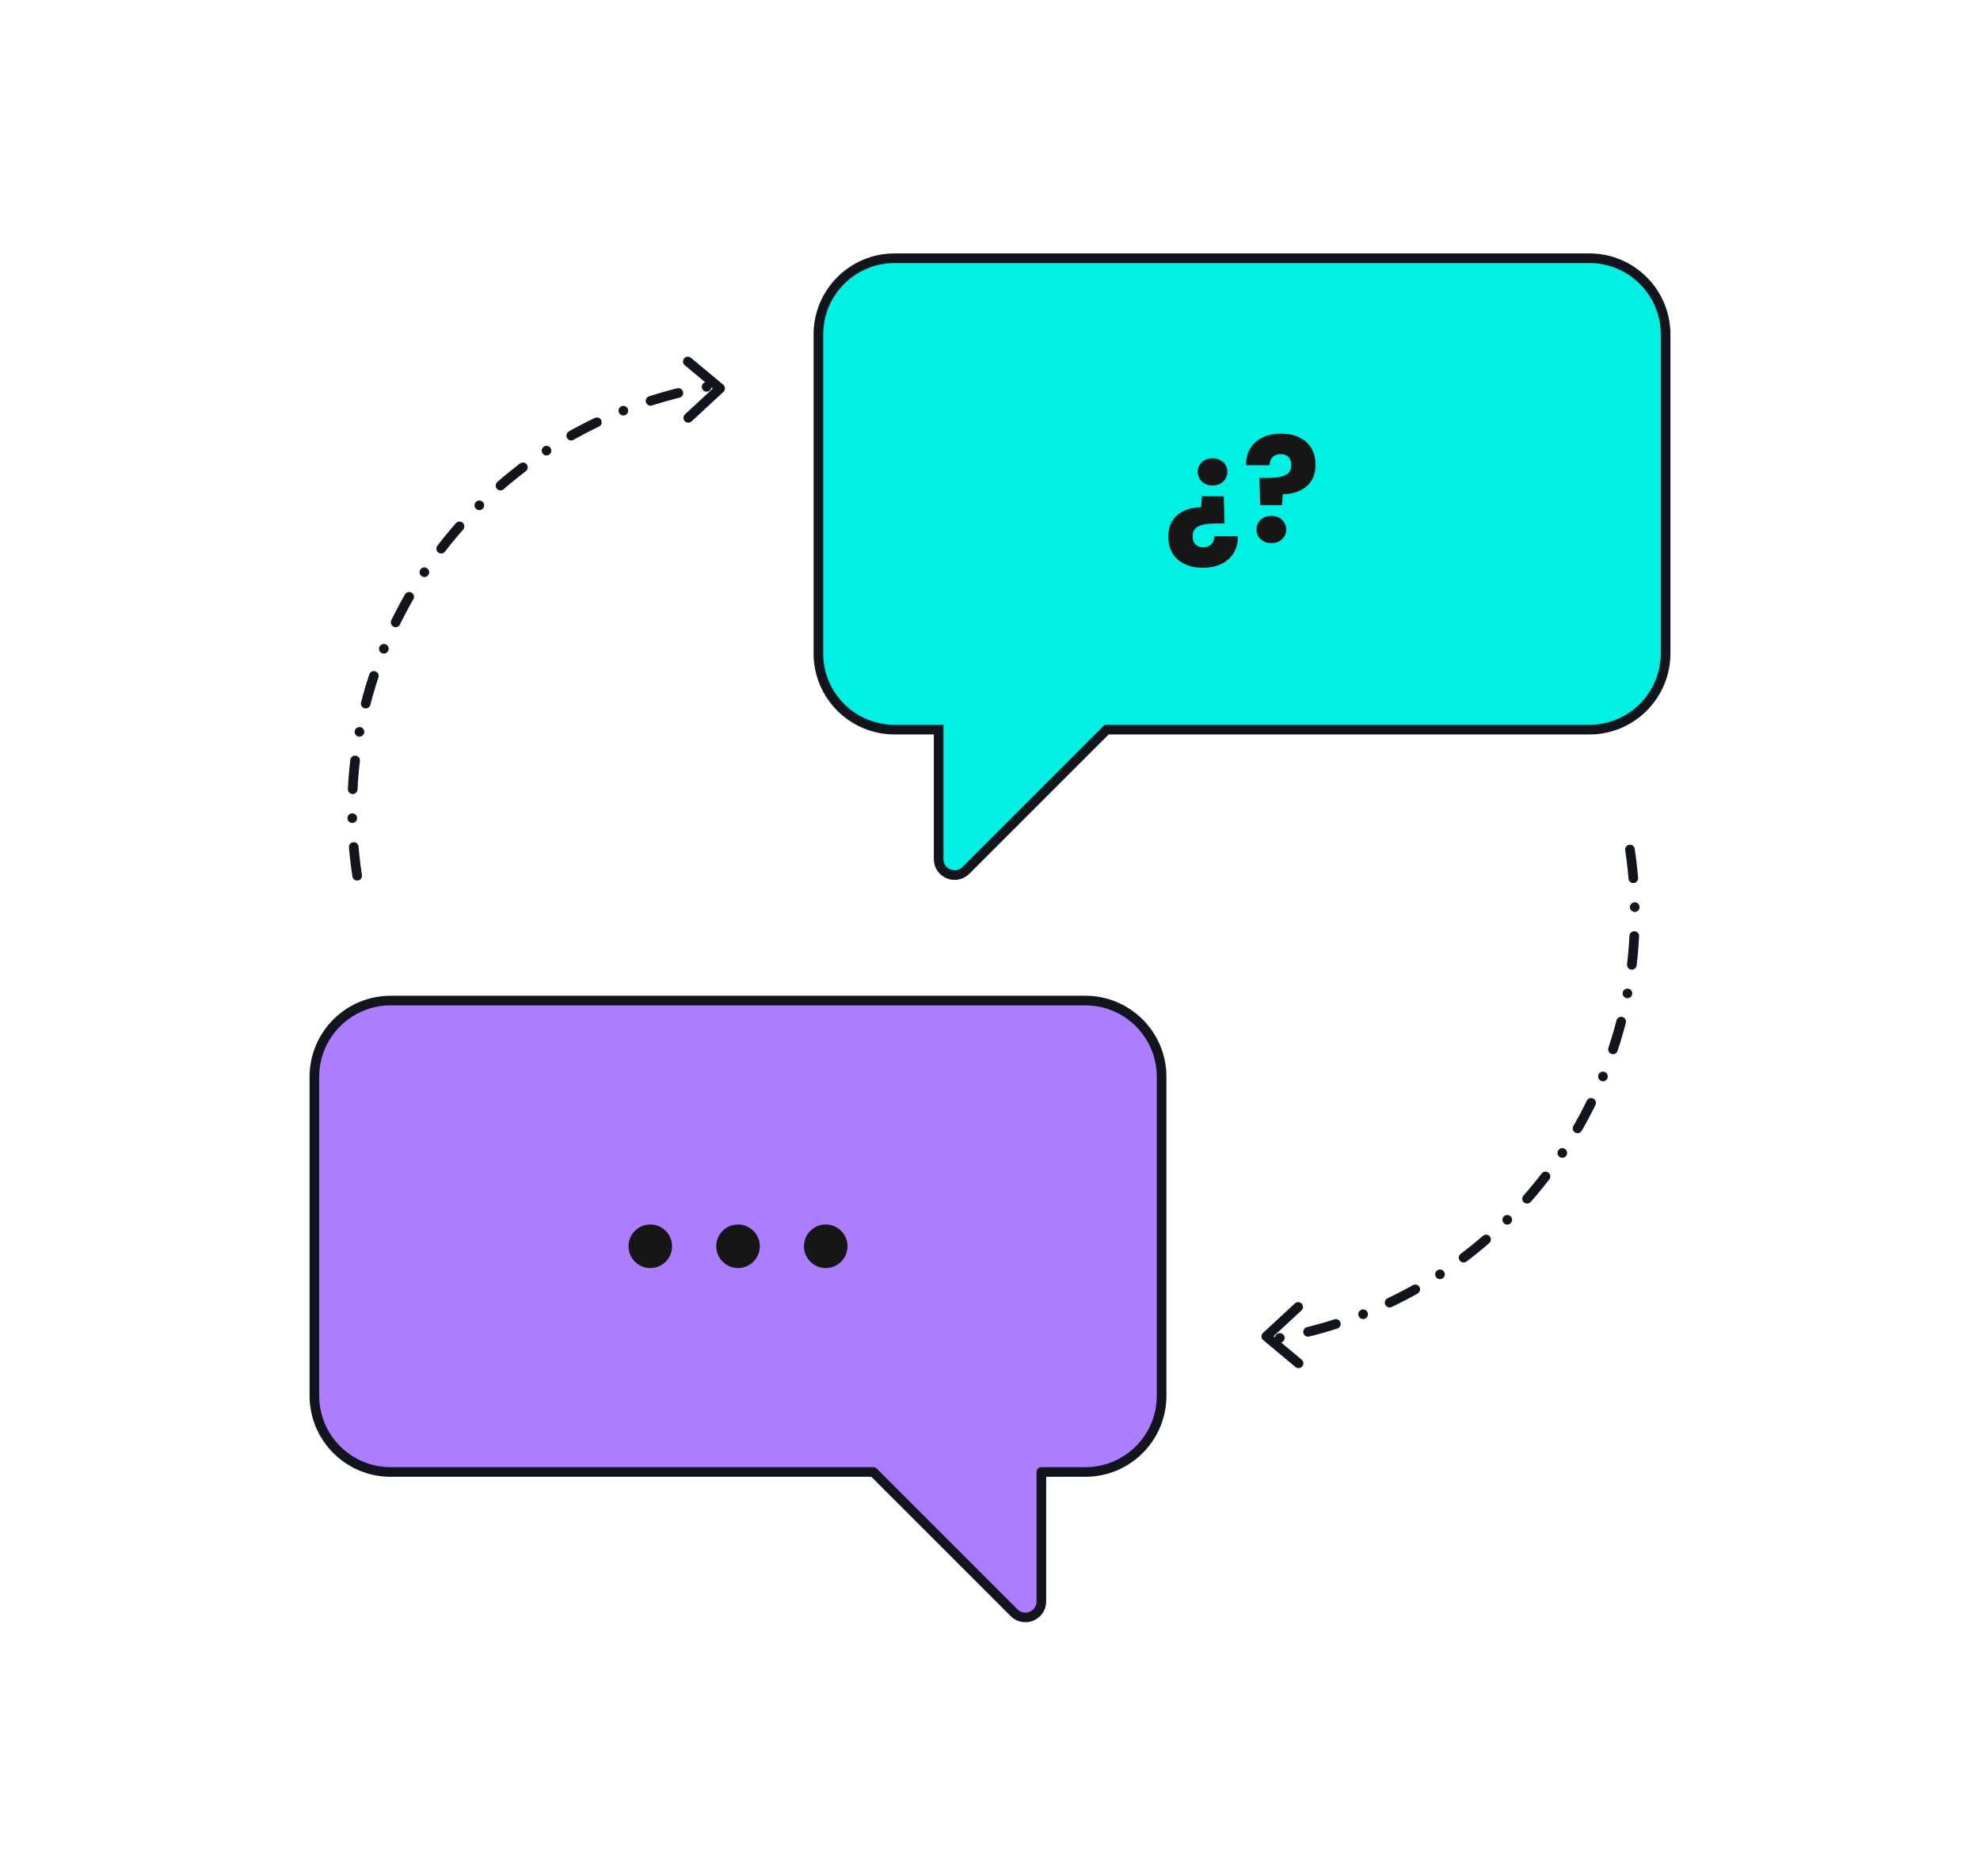
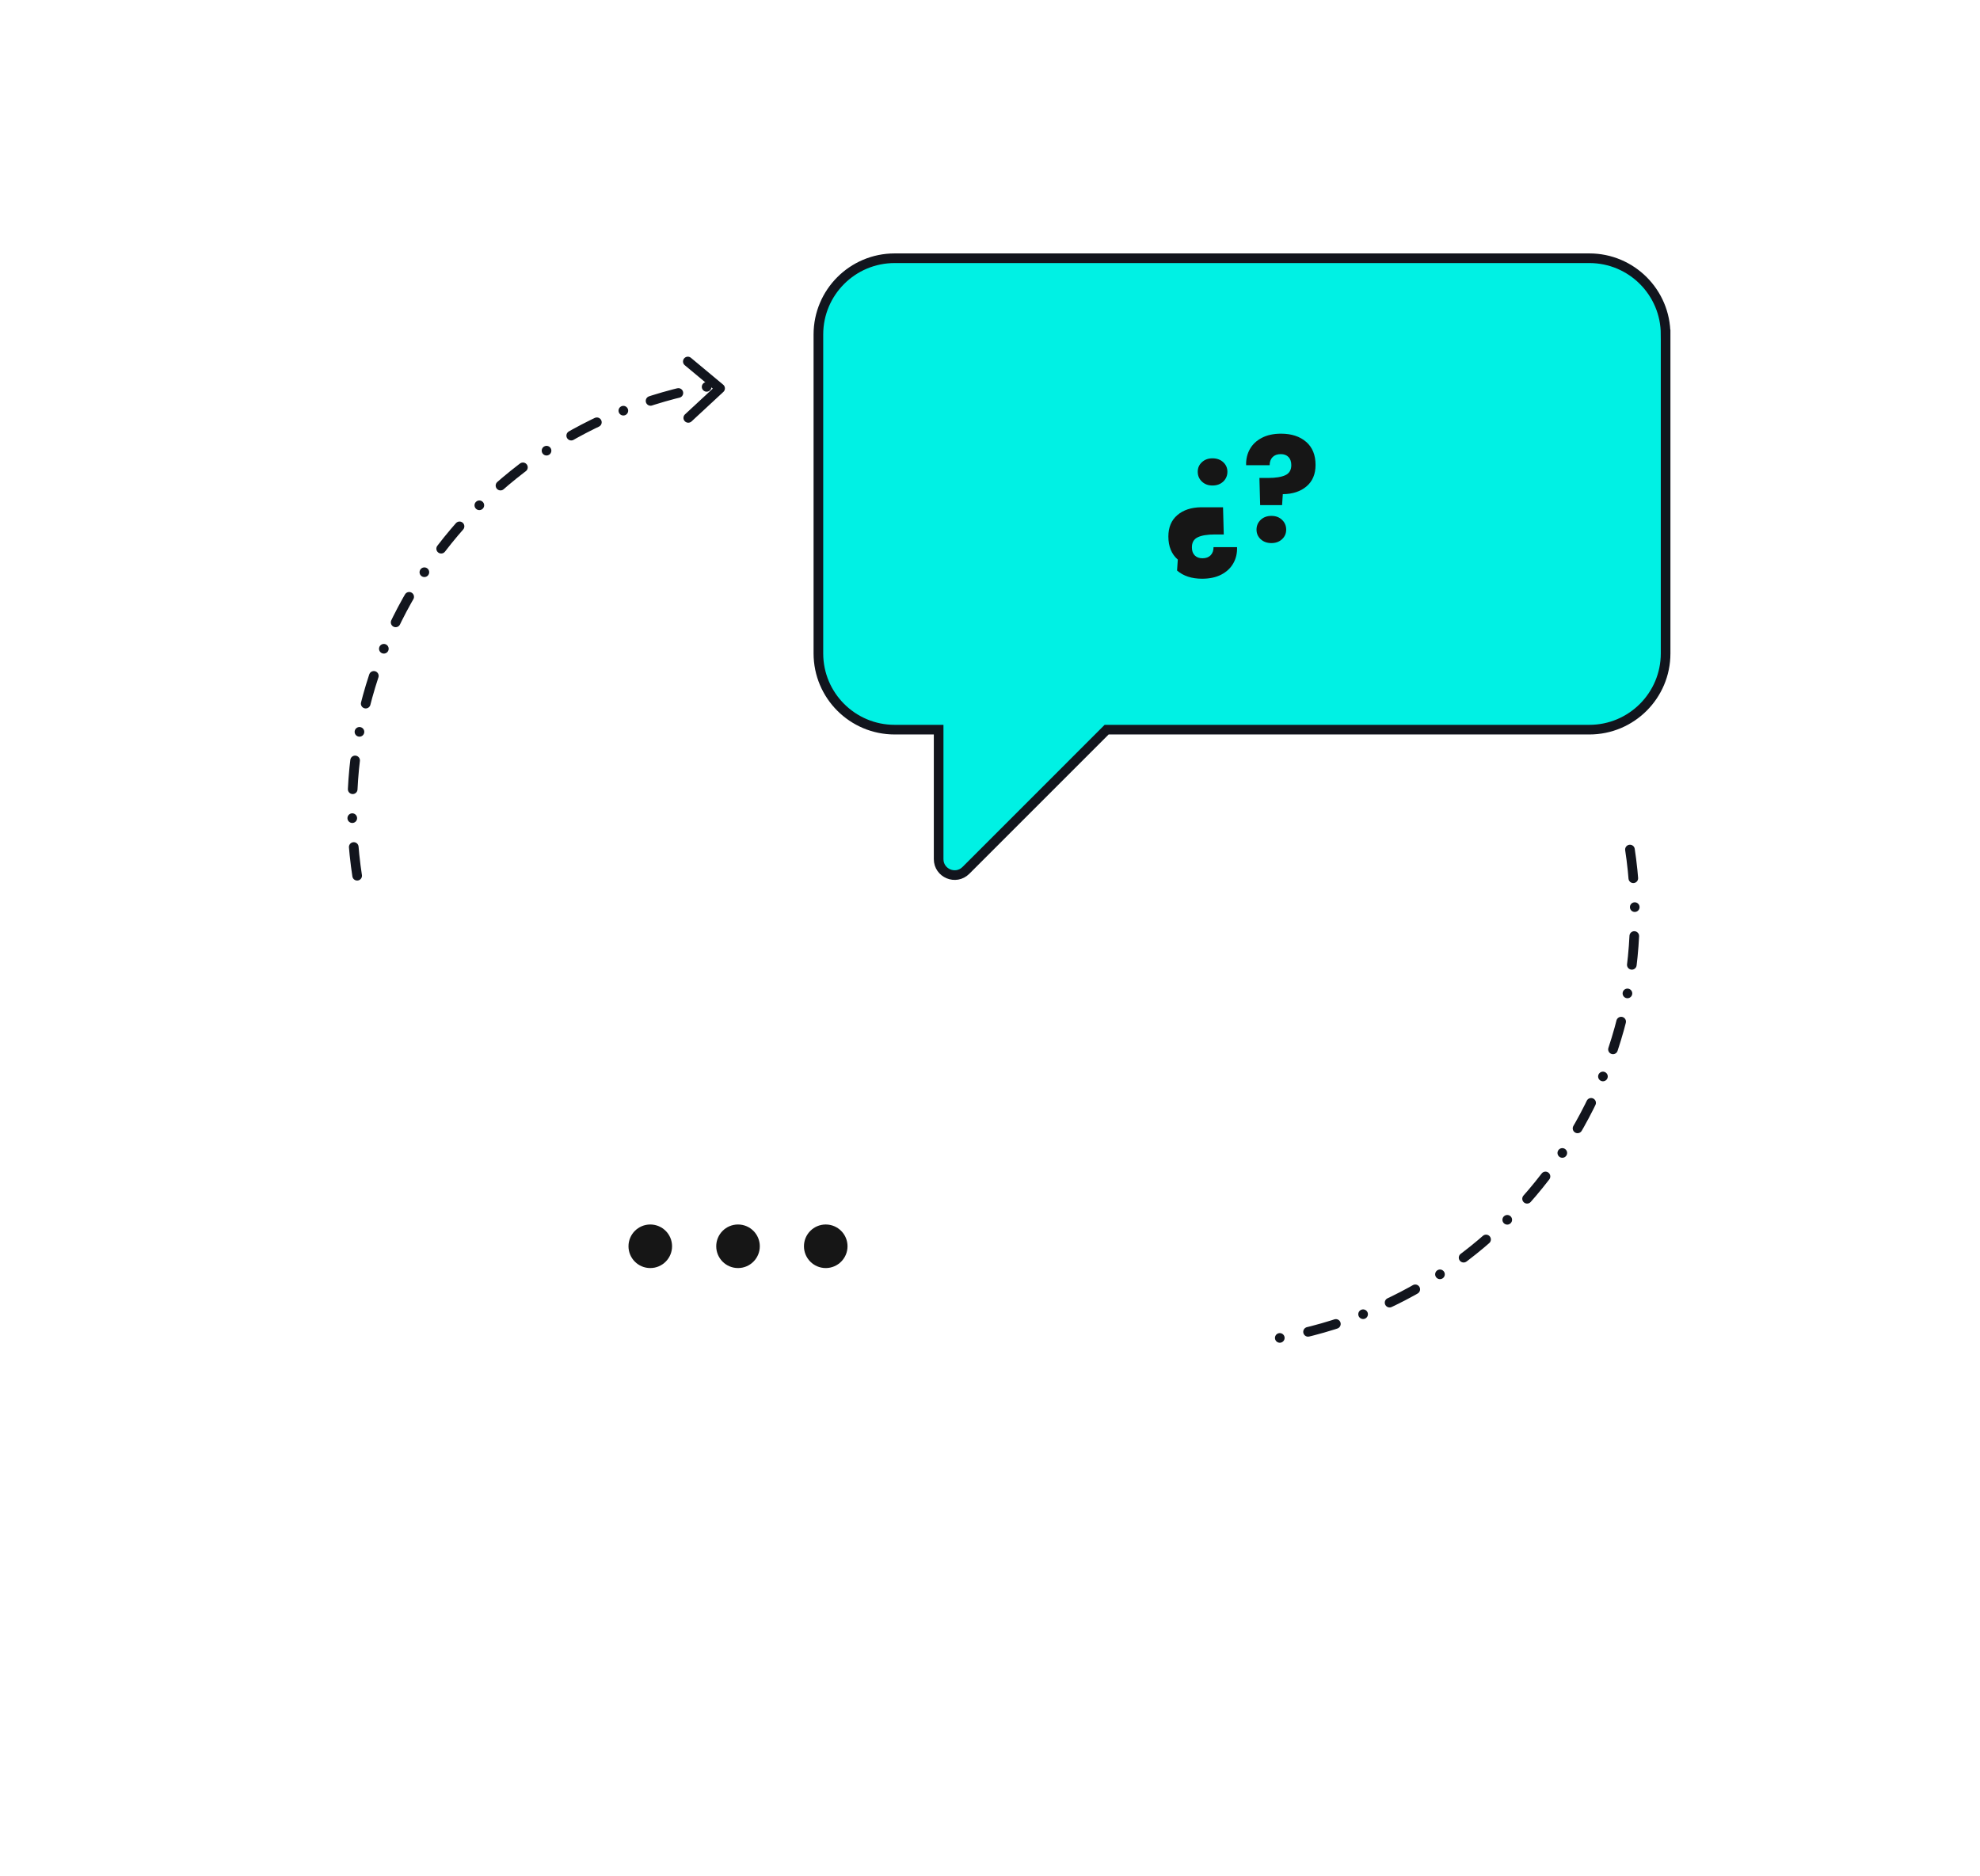
<svg xmlns="http://www.w3.org/2000/svg" id="Layer_1" data-name="Layer 1" viewBox="0 0 1027 973">
  <defs>
    <style>
      .cls-1 {
        fill: #ad7dff;
      }

      .cls-1, .cls-2, .cls-3, .cls-4 {
        stroke: #12151d;
        stroke-width: 5px;
      }

      .cls-1, .cls-3, .cls-4 {
        stroke-linecap: round;
        stroke-linejoin: round;
      }

      .cls-2 {
        fill: #00f1e4;
        stroke-miterlimit: 10;
      }

      .cls-5 {
        fill: #161616;
      }

      .cls-3, .cls-4 {
        fill: none;
      }

      .cls-4 {
        stroke-dasharray: 0 0 0 15 15 15;
      }
    </style>
  </defs>
  <path class="cls-2" d="m863.93,173.5v165.47c0,21.83-17.71,39.54-39.54,39.54h-250.39l-73,73.01c-5.22,5.21-14.14,1.52-14.14-5.86v-67.15h-22.83c-21.83,0-39.54-17.71-39.54-39.54v-165.47c0-21.83,17.71-39.54,39.54-39.54h360.36c21.83,0,39.54,17.71,39.54,39.54Z" />
-   <path class="cls-1" d="m163.07,558.59v165.47c0,21.83,17.71,39.54,39.54,39.54h250.39s73,73.01,73,73.01c5.22,5.21,14.14,1.52,14.14-5.86v-67.15h22.83c21.83,0,39.54-17.71,39.54-39.54v-165.47c0-21.83-17.71-39.54-39.54-39.54H202.61c-21.83,0-39.54,17.71-39.54,39.54Z" />
  <g>
    <path class="cls-4" d="m663.81,694.05c121.66-21.83,202.44-137.94,180.6-259.6" />
-     <polyline class="cls-3" points="673.35 677.98 656.82 693.27 673.54 707.23" />
  </g>
  <g>
    <path class="cls-4" d="m366.52,200.69c-121.63,22.01-202.24,138.24-180.23,259.86" />
    <polyline class="cls-3" points="357 216.78 373.5 201.47 356.77 187.53" />
  </g>
  <g>
-     <path class="cls-5" d="m610.91,290.29c-3.26-2.83-4.89-6.82-4.89-11.98,0-4.75,1.55-8.45,4.66-11.1,3.11-2.65,7.21-4,12.32-4.06l.38-5.69h11.37l.38,14.1h-4.55c-3.94,0-6.94.49-8.98,1.48-2.05.99-3.05,2.77-2.99,5.34,0,1.72.49,3.07,1.48,4.06s2.31,1.48,3.98,1.48c1.82,0,3.23-.52,4.24-1.55,1.01-1.04,1.52-2.44,1.52-4.21h12.2c.1,3.08-.54,5.86-1.93,8.34-1.39,2.48-3.46,4.43-6.22,5.87-2.76,1.44-6.08,2.16-9.97,2.16-5.41,0-9.74-1.42-13-4.25Zm23.57-50.52c1.44,1.34,2.16,2.99,2.16,4.96s-.72,3.71-2.16,5.08c-1.44,1.36-3.3,2.05-5.57,2.05s-4.06-.68-5.5-2.05c-1.44-1.36-2.16-3.06-2.16-5.08s.72-3.63,2.16-4.96c1.44-1.34,3.27-2.01,5.5-2.01s4.13.67,5.57,2.01Z" />
+     <path class="cls-5" d="m610.91,290.29c-3.26-2.83-4.89-6.82-4.89-11.98,0-4.75,1.55-8.45,4.66-11.1,3.11-2.65,7.21-4,12.32-4.06h11.37l.38,14.1h-4.55c-3.94,0-6.94.49-8.98,1.48-2.05.99-3.05,2.77-2.99,5.34,0,1.72.49,3.07,1.48,4.06s2.31,1.48,3.98,1.48c1.82,0,3.23-.52,4.24-1.55,1.01-1.04,1.52-2.44,1.52-4.21h12.2c.1,3.08-.54,5.86-1.93,8.34-1.39,2.48-3.46,4.43-6.22,5.87-2.76,1.44-6.08,2.16-9.97,2.16-5.41,0-9.74-1.42-13-4.25Zm23.57-50.52c1.44,1.34,2.16,2.99,2.16,4.96s-.72,3.71-2.16,5.08c-1.44,1.36-3.3,2.05-5.57,2.05s-4.06-.68-5.5-2.05c-1.44-1.36-2.16-3.06-2.16-5.08s.72-3.63,2.16-4.96c1.44-1.34,3.27-2.01,5.5-2.01s4.13.67,5.57,2.01Z" />
    <path class="cls-5" d="m677.47,229.2c3.26,2.83,4.89,6.82,4.89,11.98,0,4.75-1.55,8.45-4.66,11.11-3.11,2.65-7.21,4.01-12.32,4.06l-.38,5.69h-11.37l-.38-14.1h4.55c3.89,0,6.86-.48,8.91-1.44,2.05-.96,3.07-2.7,3.07-5.23,0-1.77-.48-3.16-1.44-4.17-.96-1.01-2.3-1.52-4.02-1.52-1.82,0-3.23.52-4.25,1.55-1.01,1.04-1.52,2.44-1.52,4.21h-12.2c-.1-3.08.54-5.86,1.93-8.34,1.39-2.48,3.46-4.43,6.22-5.87,2.75-1.44,6.08-2.16,9.97-2.16,5.41,0,9.74,1.42,13,4.24Zm-23.57,50.52c-1.44-1.34-2.16-2.99-2.16-4.97s.72-3.71,2.16-5.08c1.44-1.36,3.3-2.05,5.57-2.05s4.06.68,5.5,2.05c1.44,1.36,2.16,3.06,2.16,5.08s-.72,3.63-2.16,4.97c-1.44,1.34-3.27,2.01-5.5,2.01s-4.13-.67-5.57-2.01Z" />
  </g>
  <g>
    <circle class="cls-5" cx="337.29" cy="646.51" r="11.3" />
    <circle class="cls-5" cx="382.8" cy="646.51" r="11.3" />
    <circle class="cls-5" cx="428.3" cy="646.51" r="11.3" />
  </g>
</svg>